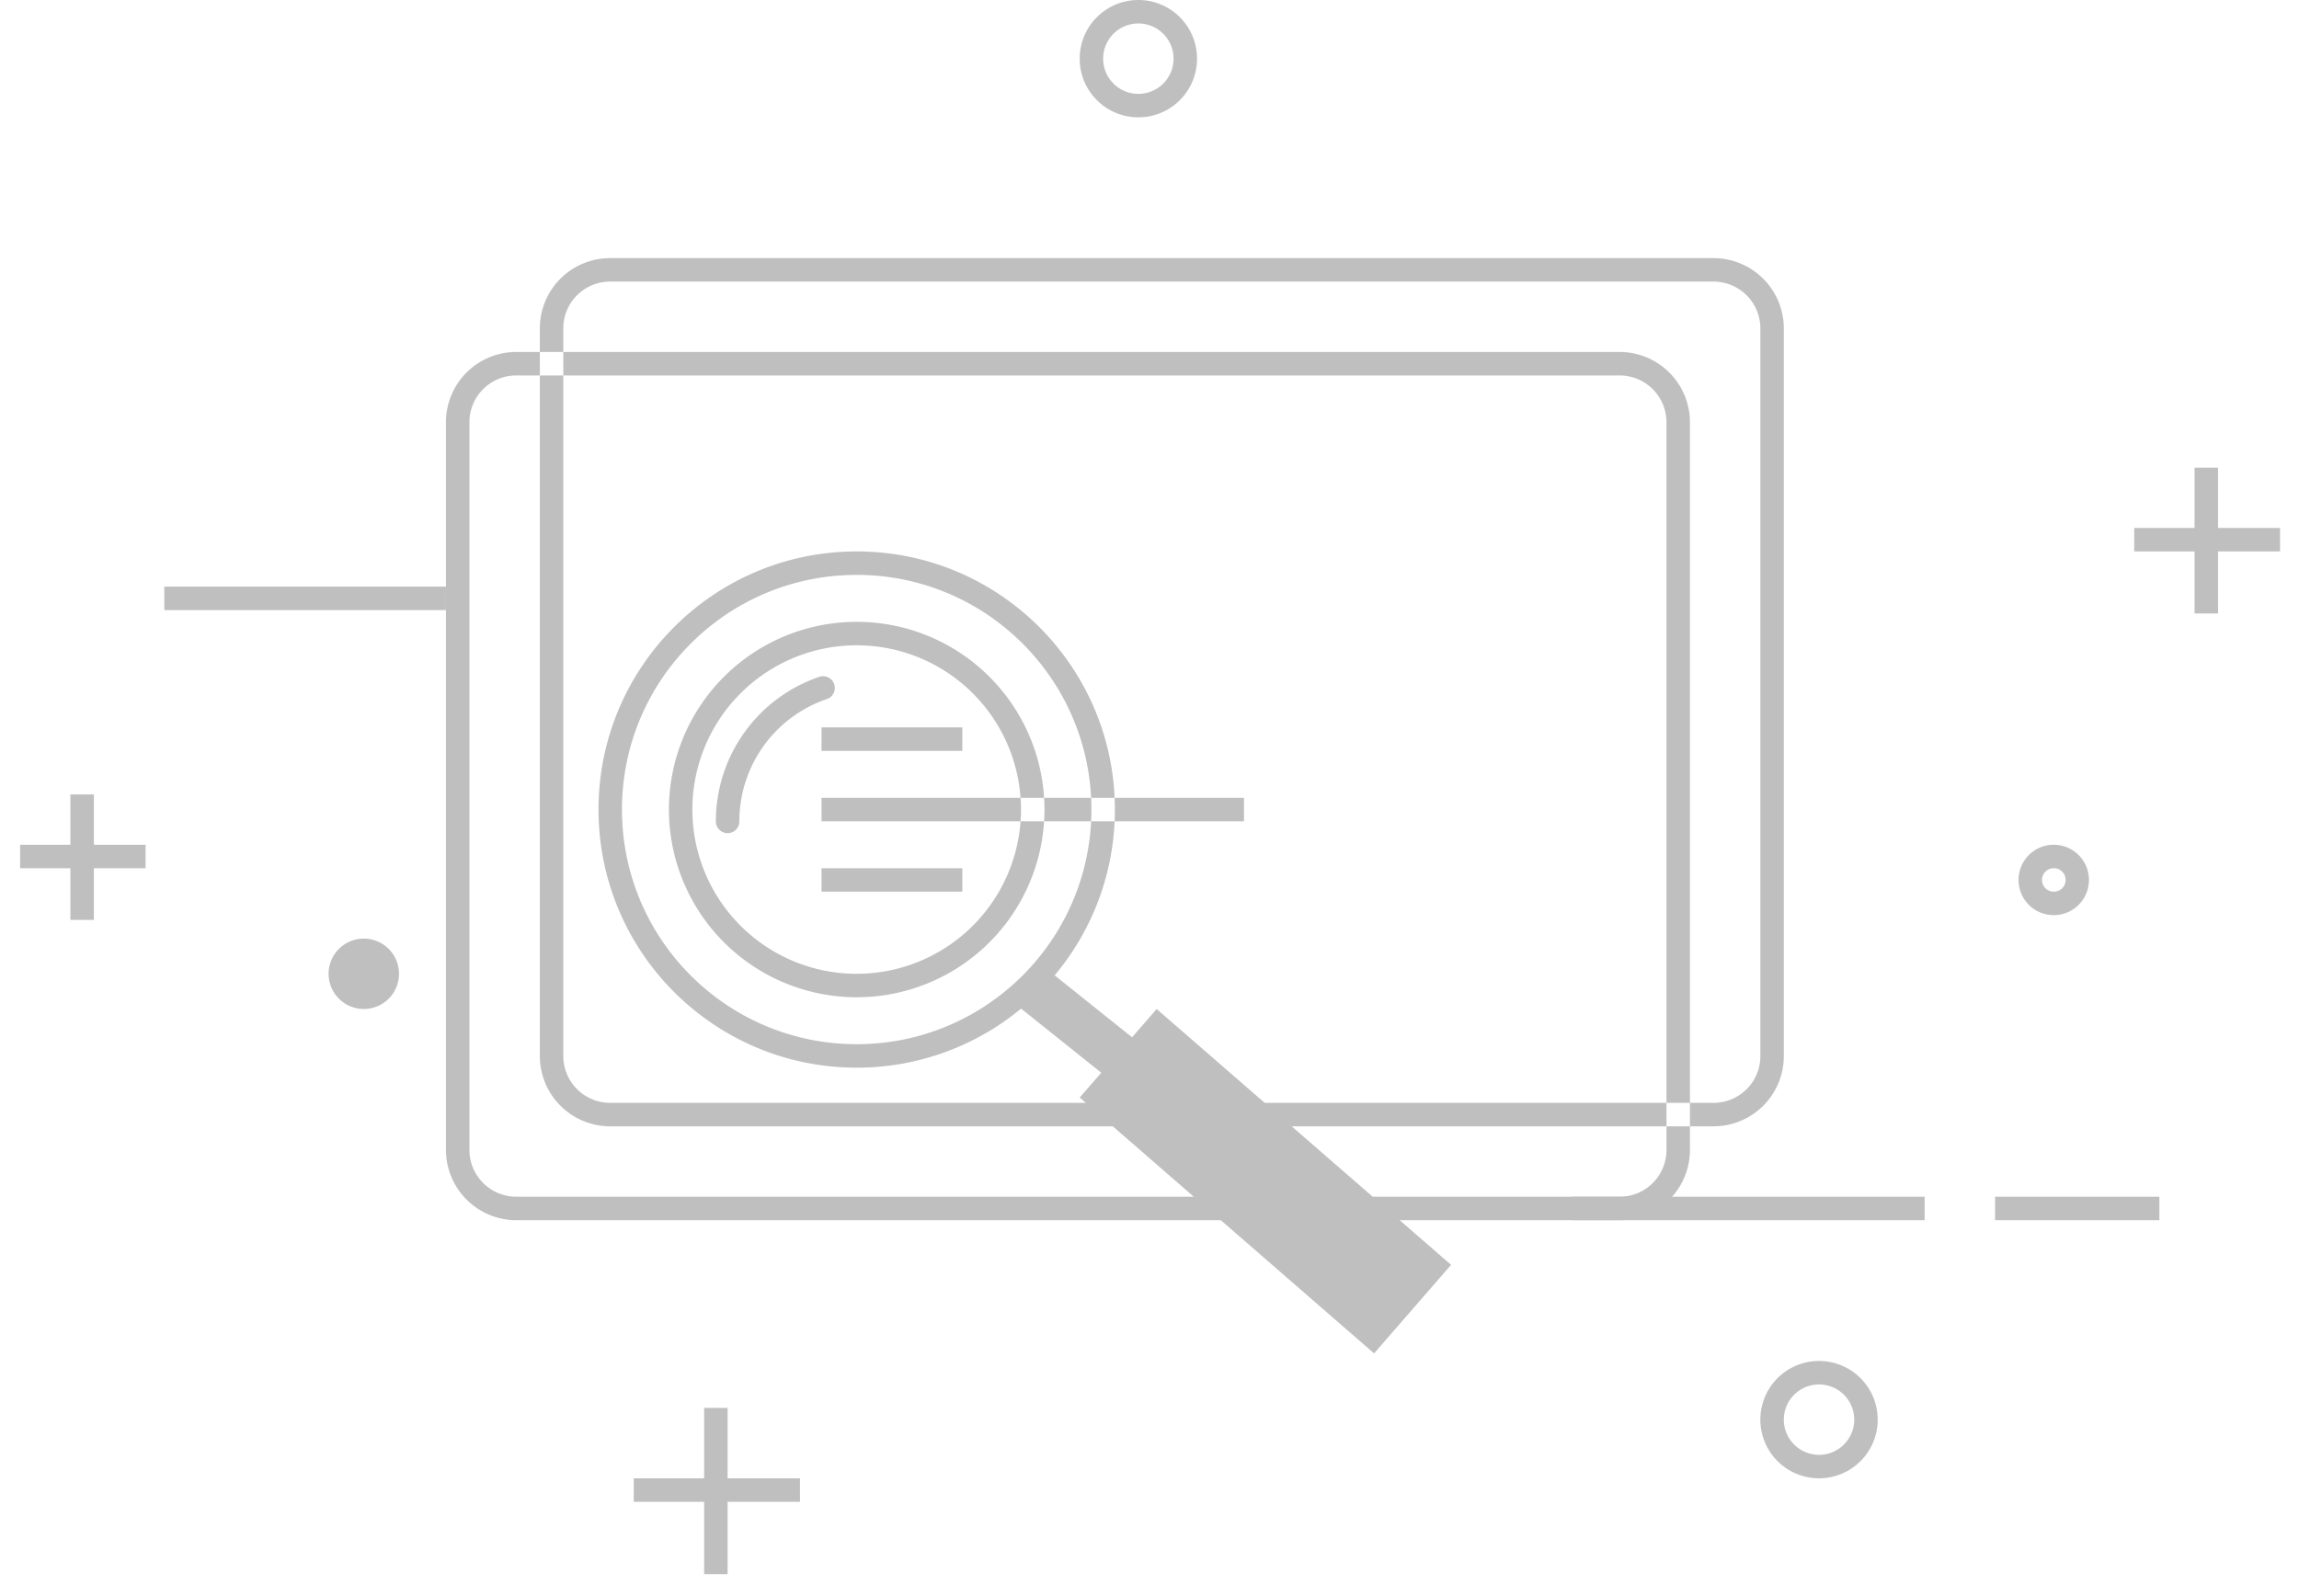
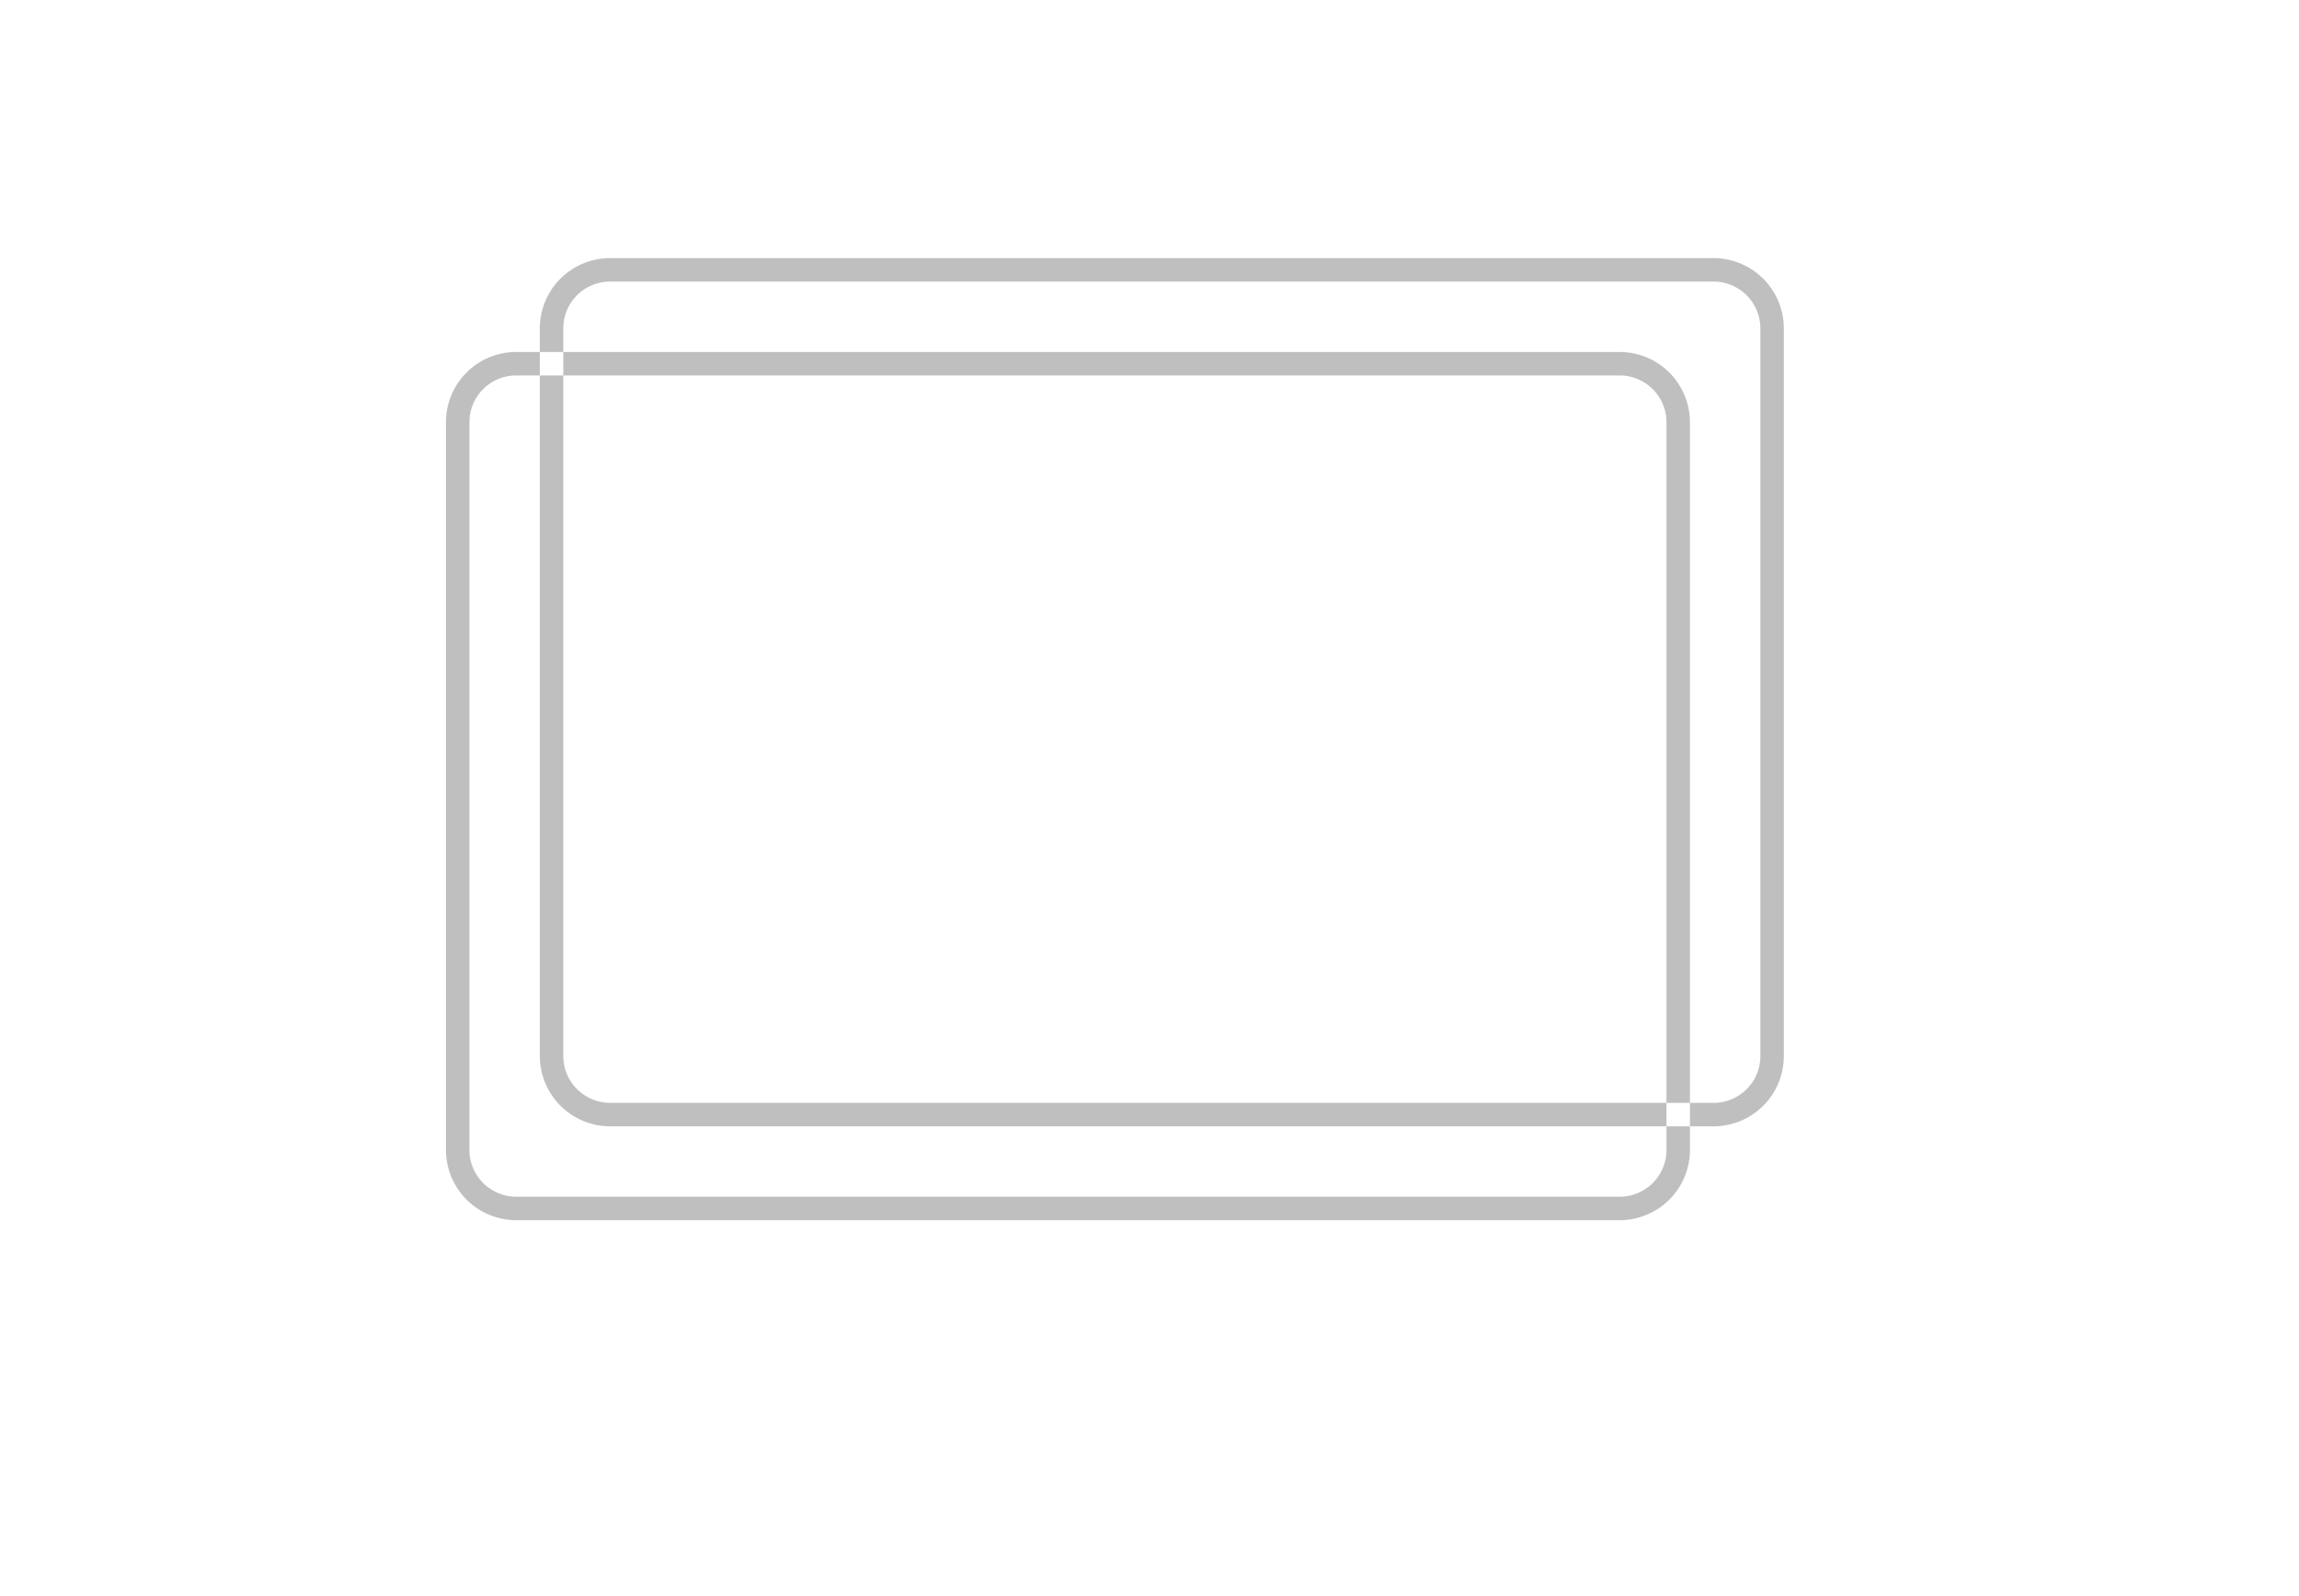
<svg xmlns="http://www.w3.org/2000/svg" t="1728273571400" class="icon" viewBox="0 0 1475 1024" version="1.1" p-id="11899" width="288.086" height="200">
  <path d="M361.412 210.778v466.914c0 16.64 13.477 30.073 30.132 30.073h707.75c16.715 0 30.133-13.418 30.133-30.073V210.778a30.072 30.072 0 0 0-30.148-30.072H391.53c-16.715 0-30.132 13.417-30.132 30.072z m722.823 512.046v15.104a45.086 45.086 0 0 1-45.191 45.13h-707.75a45.131 45.131 0 0 1-45.176-45.13V271.014a45.086 45.086 0 0 1 45.191-45.132h15.044v-15.104a45.086 45.086 0 0 1 45.191-45.13h707.75a45.131 45.131 0 0 1 45.177 45.13v466.914a45.086 45.086 0 0 1-45.192 45.132h-15.044z m0 0v-451.81a45.131 45.131 0 0 0-45.191-45.132H346.353v15.06h-15.044c-16.715 0-30.133 13.417-30.133 30.072v466.914c0 16.64 13.478 30.072 30.133 30.072h707.75c16.715 0 30.133-13.417 30.133-30.072v-15.104h15.058z m-15.059 0H391.544a45.131 45.131 0 0 1-45.191-45.132v-436.75h692.69c16.656 0 30.133 13.432 30.133 30.072v451.81z" p-id="11900" fill="#bfbfbf" />
-   <path d="M706.56 688.43l-51.456-41.157a164.97 164.97 0 0 1-105.457 37.903C458.165 685.176 384 611.012 384 519.53s74.165-165.647 165.647-165.647c88.968 0 161.536 70.13 165.481 158.118h82.99v15.059h-82.99a164.924 164.924 0 0 1-38.505 98.861l49.694 39.755L742.1 647.53l188.883 164.187-49.393 56.832L692.706 704.36l13.854-15.932zM700.04 512c-3.916-79.661-69.768-143.059-150.408-143.059-83.17 0-150.588 67.419-150.588 150.588s67.418 150.589 150.588 150.589c80.64 0 146.477-63.398 150.408-143.06h-30.163a120.47 120.47 0 1 1 0-15.058h30.163z m-45.267 0a105.412 105.412 0 1 0 0 15.059H527.059V512h127.729z m-127.714-30.118v-15.058h90.353v15.058h-90.353z m0 90.353v-15.059h90.353v15.06h-90.353zM715.129 512h-15.074a153.088 153.088 0 0 1 0 15.059h15.058a168.463 168.463 0 0 0 0-15.059z m-45.237 0h-15.104a106.948 106.948 0 0 1 0 15.059h15.104a122.323 122.323 0 0 0 0-15.059z m-144.234-77.643a7.53 7.53 0 0 1 4.85 14.26 82.854 82.854 0 0 0-56.155 78.442 7.53 7.53 0 1 1-15.059 0 97.912 97.912 0 0 1 66.364-92.702z m641.4 499.29a22.588 22.588 0 1 0 0-45.176 22.588 22.588 0 0 0 0 45.176zM45.177 542.117h-32.27v15.06h32.27v33.159h15.06v-33.16h33.159v-15.058h-33.16v-32.271H45.176v32.27zM1408 338.825h-38.716v15.058H1408v39.786h15.059v-39.786h39.785v-15.058h-39.785v-38.717H1408v38.717zM451.765 948.706h-45.177v15.059h45.177v46.426h15.059v-46.426h46.426v-15.06h-46.426V903.53h-15.06v45.177z m715.294 0a37.647 37.647 0 1 1 0-75.294 37.647 37.647 0 0 1 0 75.294zM730.353 75.294a37.647 37.647 0 1 1 0-75.294 37.647 37.647 0 0 1 0 75.294z m0-15.059a22.588 22.588 0 1 0 0-45.176 22.588 22.588 0 0 0 0 45.176z m587.294 512a7.53 7.53 0 1 0 0-15.059 7.53 7.53 0 0 0 0 15.06z m0 15.06a22.588 22.588 0 1 1 0-45.177 22.588 22.588 0 0 1 0 45.176zM233.412 647.528a22.588 22.588 0 1 1 0-45.176 22.588 22.588 0 0 1 0 45.176z m-128-256v-15.058h180.706v15.058H105.412z m903.53 391.53V768h225.882v15.059H1008.94z m271.058 0V768h105.412v15.059H1280z" p-id="11901" fill="#bfbfbf" />
</svg>